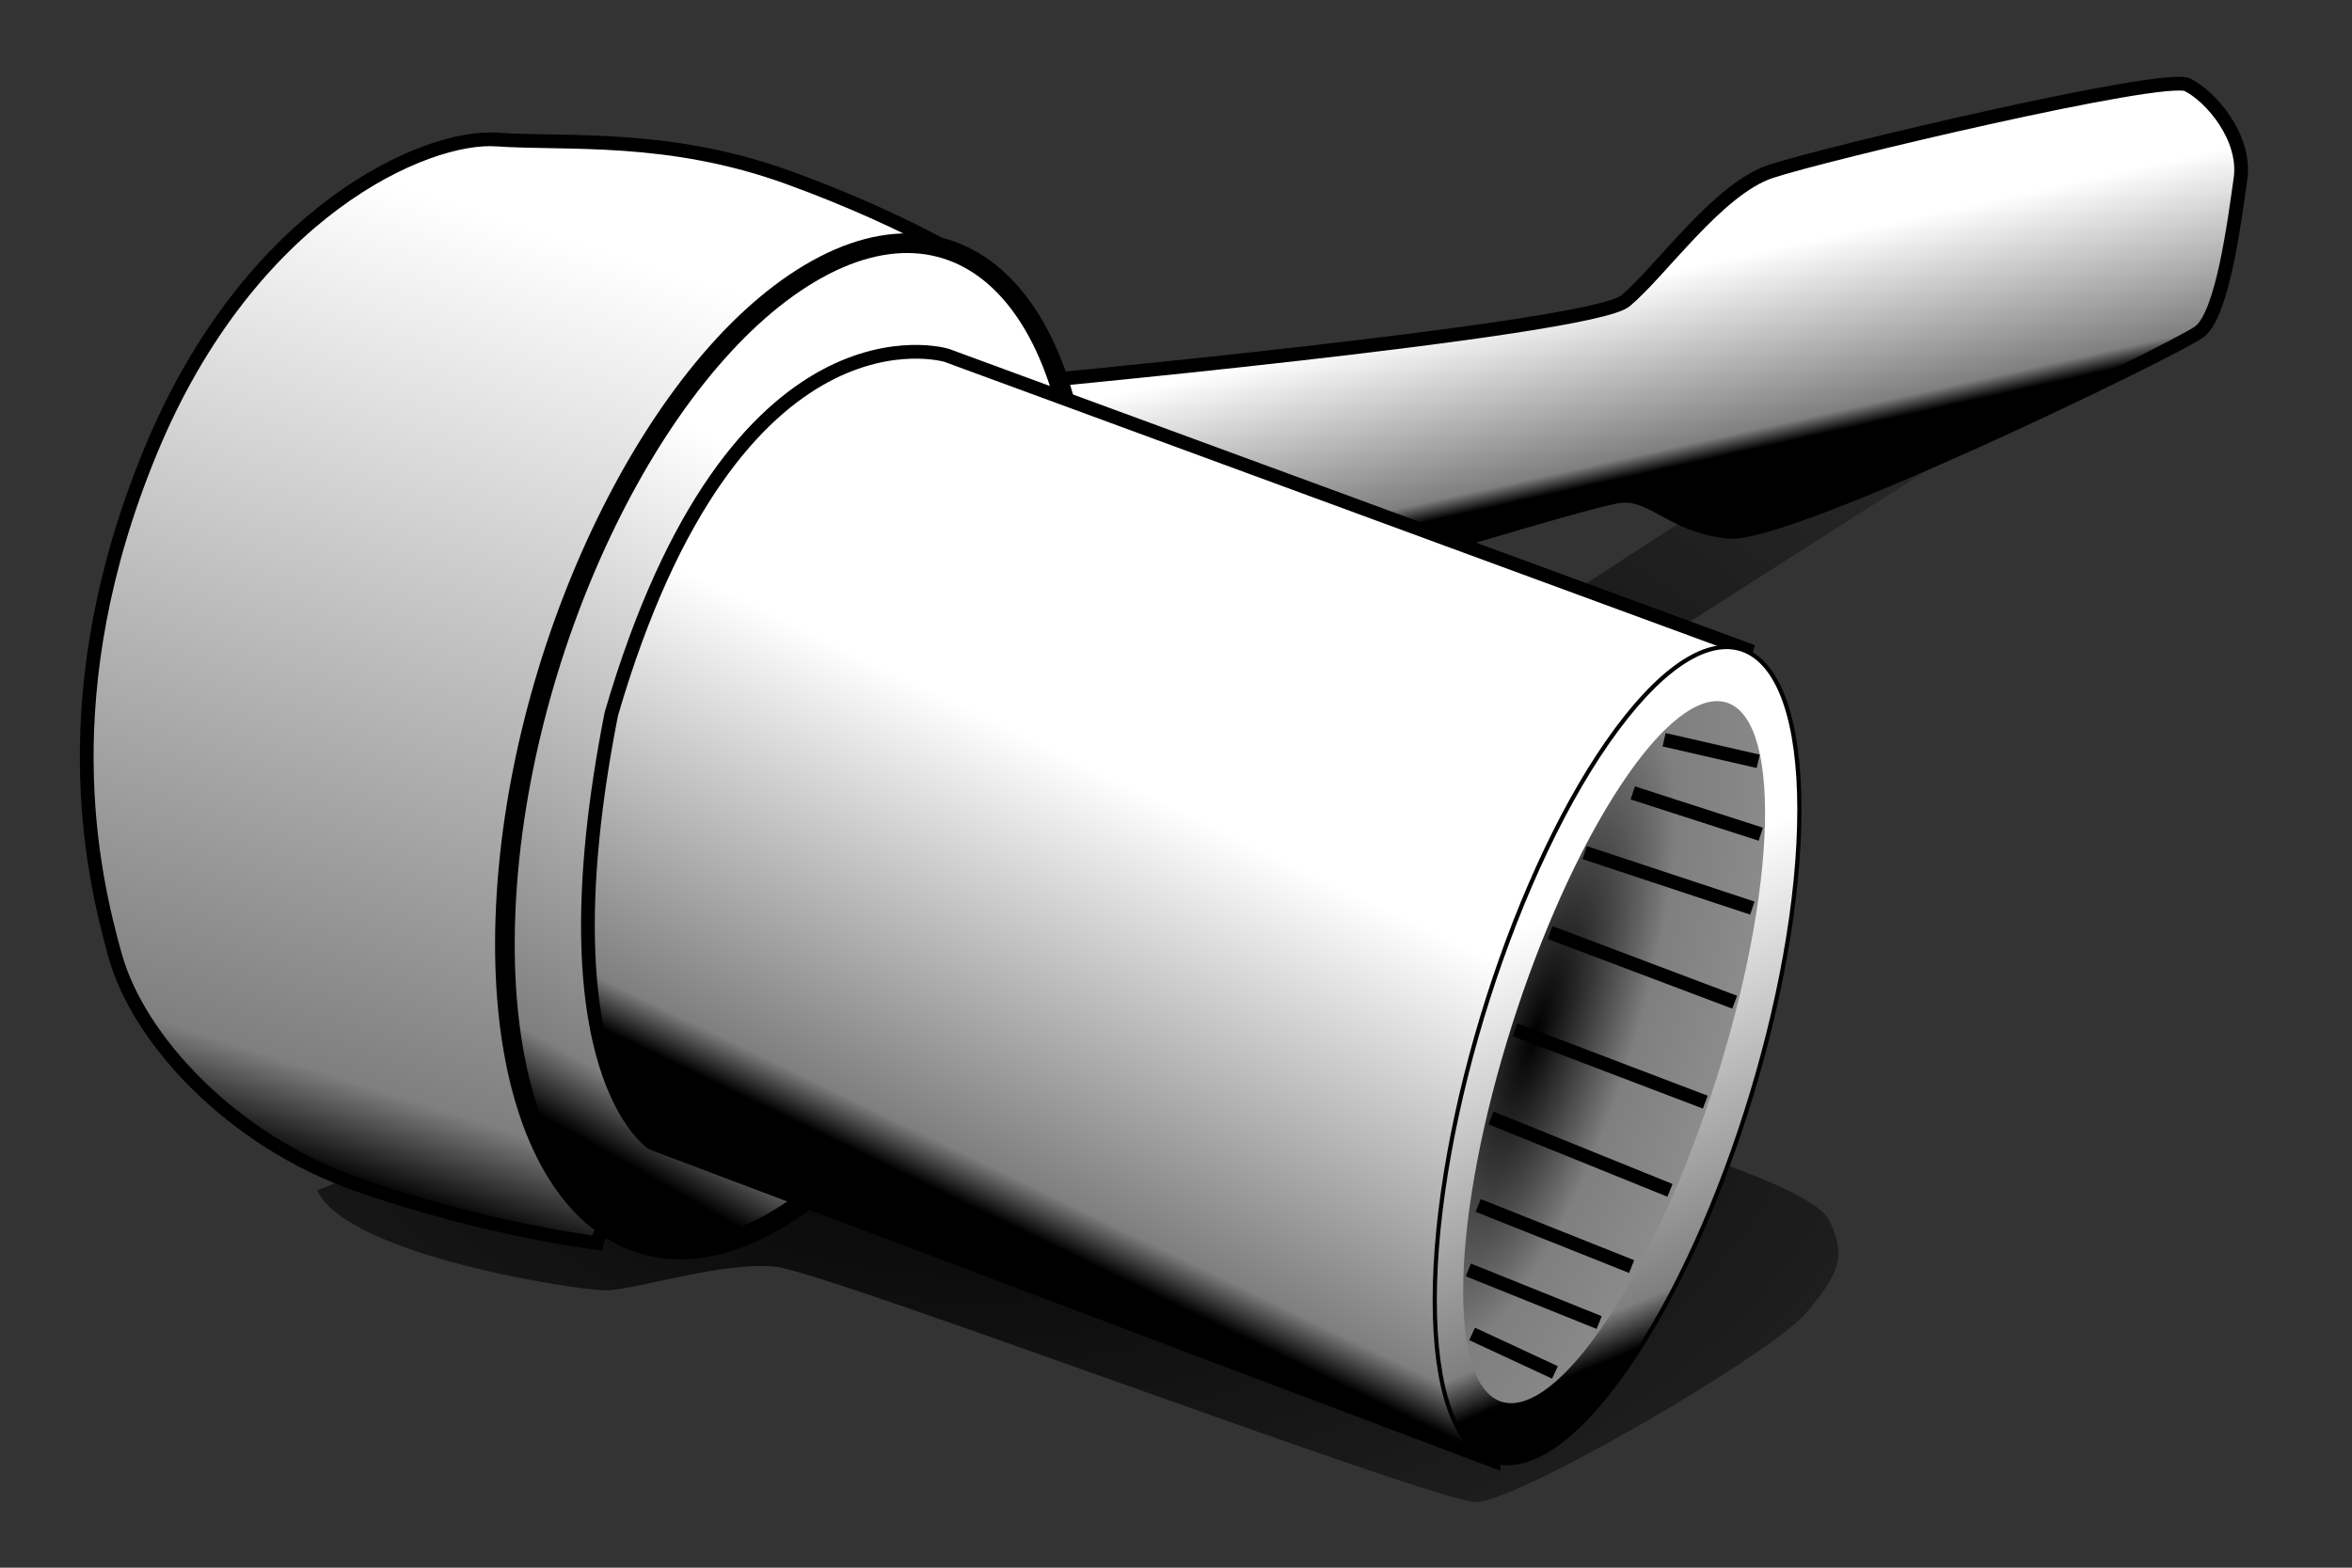
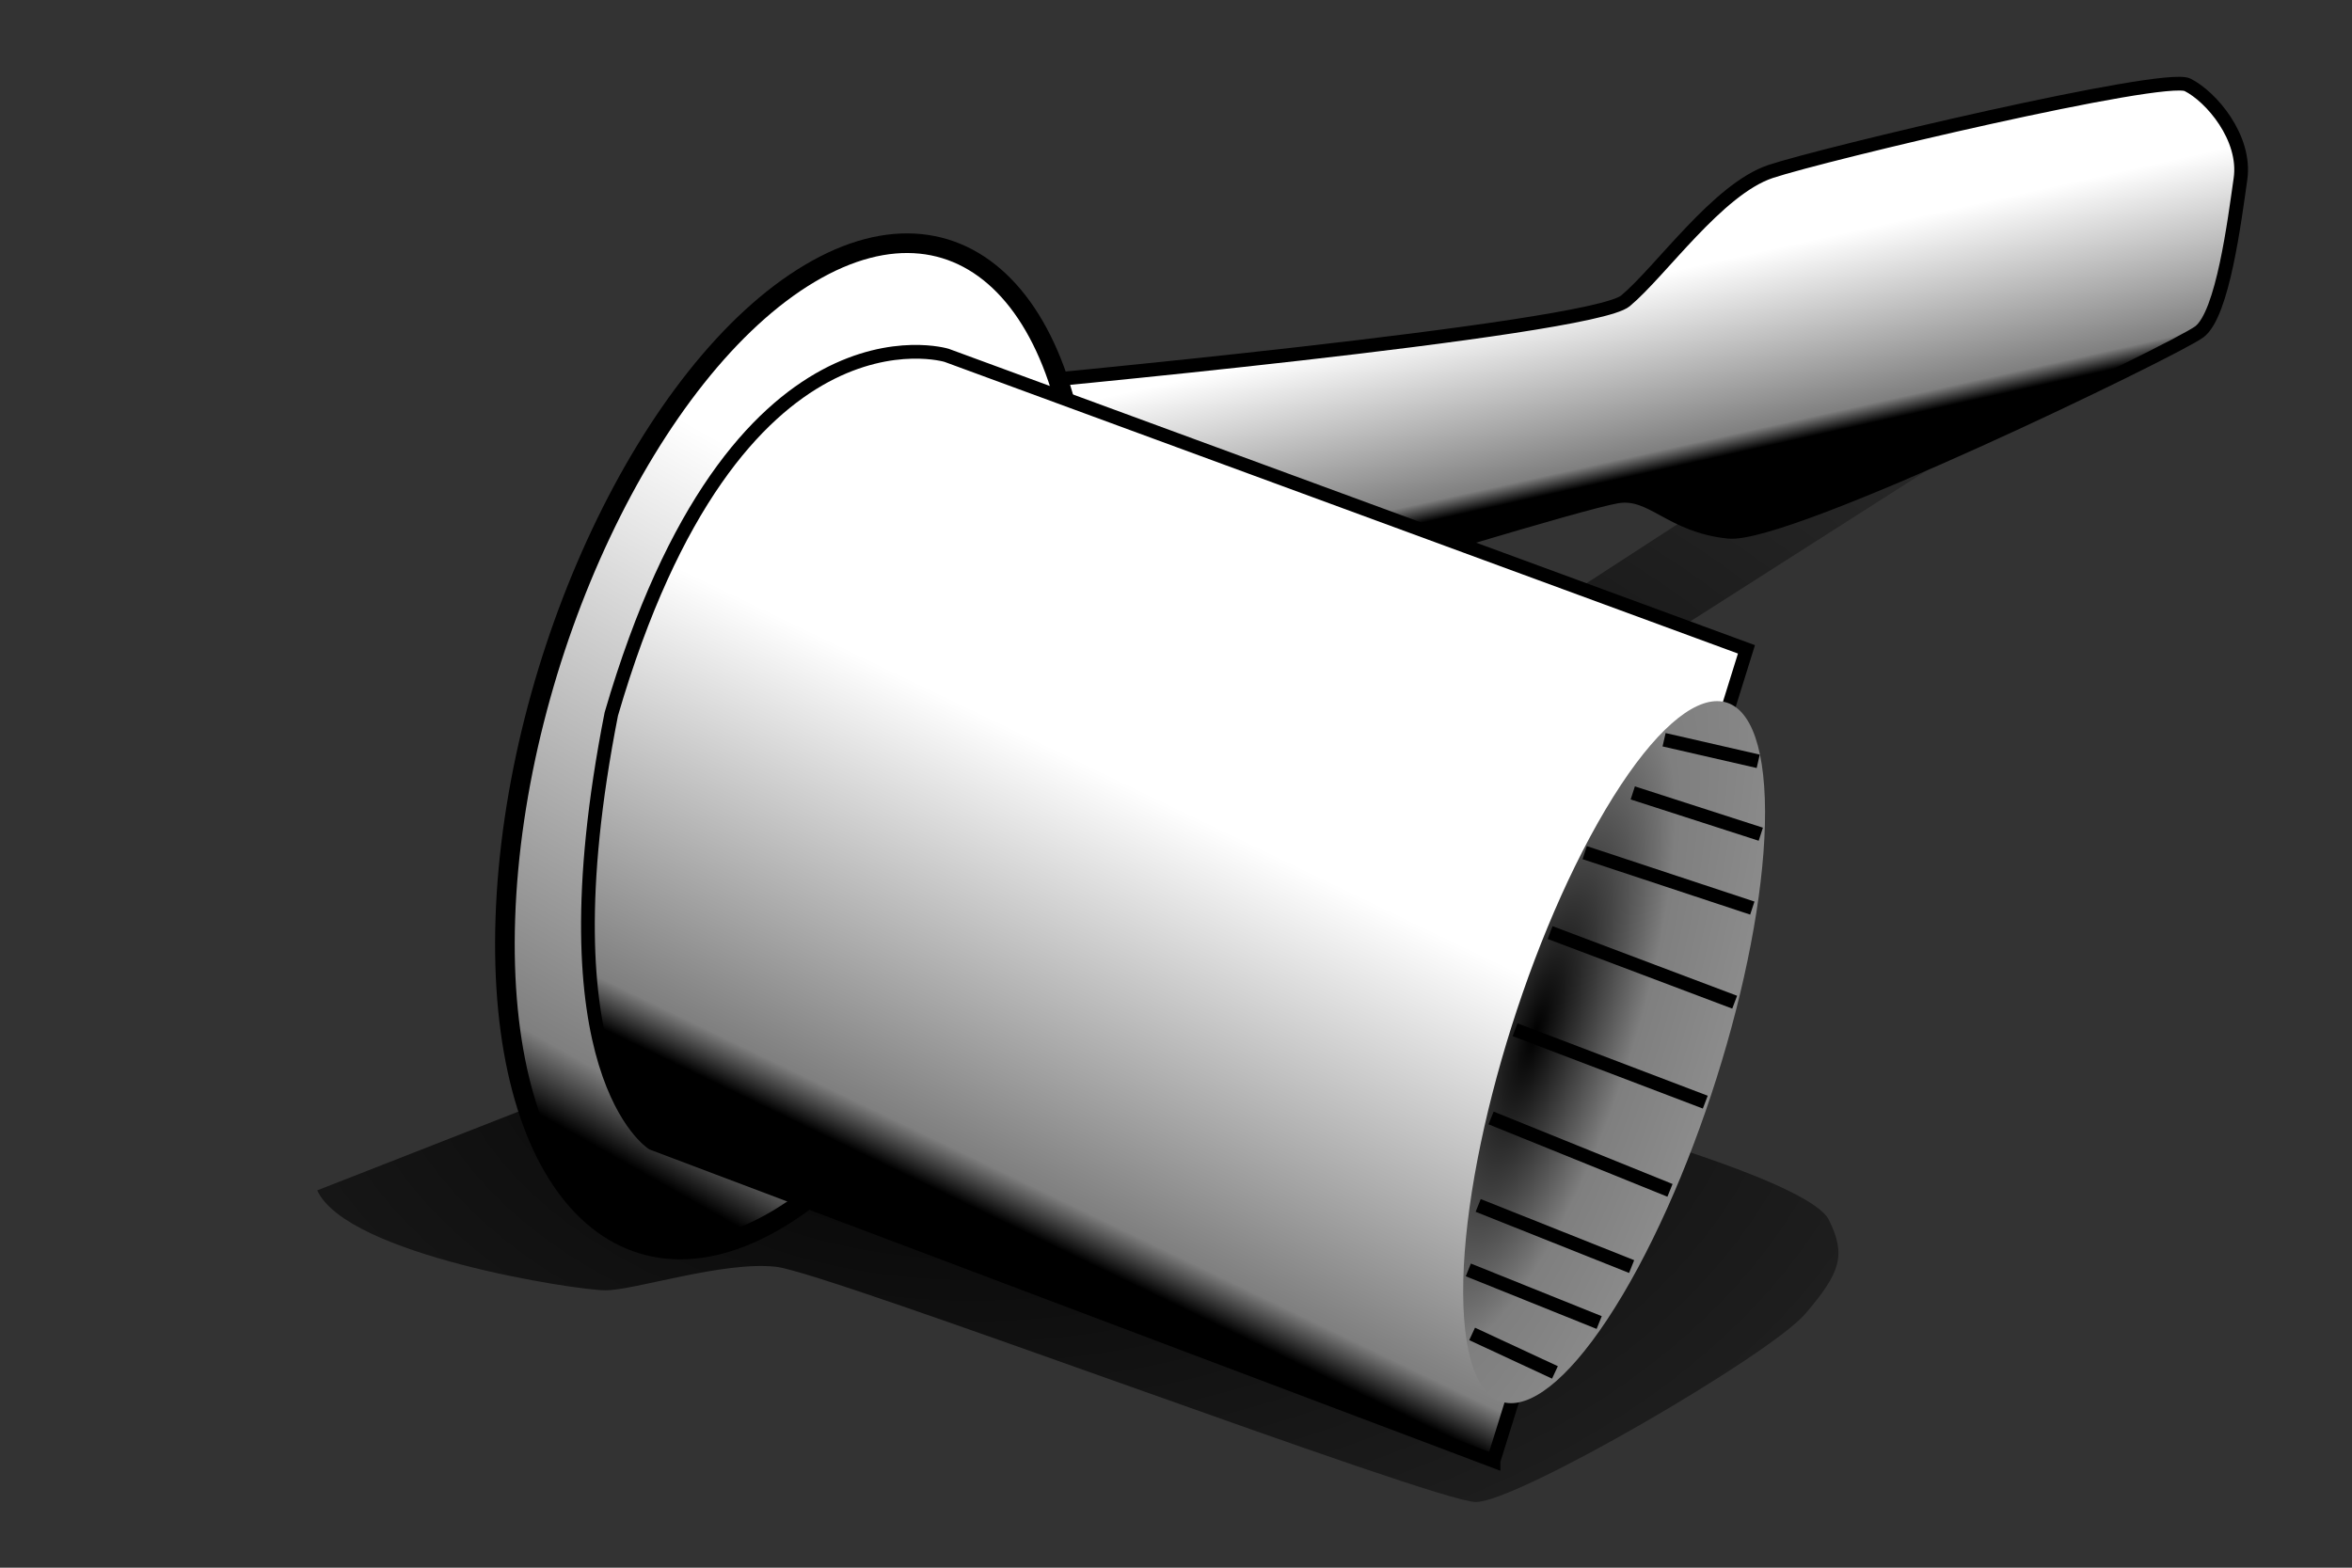
<svg xmlns="http://www.w3.org/2000/svg" xmlns:xlink="http://www.w3.org/1999/xlink" viewBox="0 0 562.5 375" version="1.0">
  <rect x="0" y="0" width="562.5" height="375" fill="#333333" stroke="none" />
  <defs>
    <linearGradient id="a">
      <stop offset="0" />
      <stop stop-color="#7f7f7f" offset=".1" />
      <stop stop-color="#fff" offset="1" />
    </linearGradient>
    <linearGradient id="g" y2="185.32" xlink:href="#a" gradientUnits="userSpaceOnUse" y1="217.99" gradientTransform="matrix(1.524 -2.051 0 2.696 -387.26 727)" x2="488.59" x1="471.43" />
    <linearGradient id="f" y2="306.69" xlink:href="#a" gradientUnits="userSpaceOnUse" y1="336.33" gradientTransform="matrix(3.396 0 0 3.175 -1019.9 -788.05)" x2="378.65" x1="363.37" />
    <linearGradient id="e" y2="201.22" xlink:href="#a" gradientUnits="userSpaceOnUse" y1="232.45" gradientTransform="matrix(2.41 -1.435 -.132 3.908 -1006.2 85.452)" x2="517.52" x1="495.58" />
    <linearGradient id="d" y2="230.99" xlink:href="#a" gradientUnits="userSpaceOnUse" y1="293.85" gradientTransform="matrix(2.958 .207 -.254 3.627 -951.86 -867.4)" x2="378.58" x1="366.16" />
    <linearGradient id="c" y2="412.8" xlink:href="#a" gradientUnits="userSpaceOnUse" y1="430.07" gradientTransform="matrix(5.187 0 0 2.079 -1019.9 -788.05)" x2="269.09" x1="278.67" />
    <radialGradient id="h" fx="493.7" fy="193.01" xlink:href="#a" gradientUnits="userSpaceOnUse" cy="196.09" cx="494.88" gradientTransform="matrix(1.26 -2.121 .071 2.005 -268.61 907.3)" r="264.02" />
    <radialGradient id="b" fx="305.6" gradientUnits="userSpaceOnUse" cy="390.82" cx="304.63" gradientTransform="matrix(4.102 0 0 2.629 -1019.9 -788.05)" r="95.977">
      <stop offset="0" />
      <stop stop-opacity="0" offset="1" />
    </radialGradient>
  </defs>
  <path d="M75.868 284.74c7.034 15.47 61.892 23.91 68.922 23.91 7.04 0 28.13-7.03 40.79-5.63 12.66 1.41 157.55 56.27 167.39 56.27 9.85 0 70.33-35.17 78.77-45.01 8.44-9.85 9.85-14.07 5.63-22.51s-49.23-21.1-49.23-21.1l-64.71-84.4 70.33-30.94 81.59-52.05-66.11 16.88-132.23 85.81-201.14 78.77z" fill="url(#b)" fill-rule="evenodd" />
  <path d="M239.04 92.031S380.3 79 388.74 71.967s22.06-26.725 34.71-30.945c12.66-4.22 94.1-23.542 99.72-20.729 5.63 2.813 14.07 12.66 12.66 22.506s-4.22 32.352-9.84 36.572c-5.63 4.22-98.47 49.229-112.53 47.829-14.07-1.41-18.29-9.85-26.73-8.44-8.44 1.4-63.3 18.28-63.3 18.28l-84.39-45.009z" fill-rule="evenodd" stroke="#000" stroke-width="3.284" fill="url(#c)" />
-   <path d="M142.6 297.31s-26.57-3.27-56.846-13.85c-30.281-10.58-52.563-34.7-58.204-54.83-5.641-20.14-15.323-63.12 8.447-120.68 23.77-57.556 65.933-75.756 82.773-74.577s40.99-1.361 69.86 9.121c28.88 10.481 50.55 23.278 53.06 27.684s-99.09 227.13-99.09 227.13z" fill-rule="evenodd" stroke="#000" stroke-width="3.284" fill="url(#d)" />
  <path d="M258.75 137.5c-2.12 62.47-34.7 131.49-72.77 154.15-38.08 22.66-67.24-9.61-65.12-72.08 2.11-62.47 34.69-131.48 72.77-154.15 38.08-22.661 67.23 9.609 65.12 72.08z" stroke="#000" stroke-width="4.696" fill="url(#e)" />
  <path d="M357.19 349.44l-201.14-75.96s-26.73-16.88-9.85-102.68c29.54-101.28 80.18-85.803 80.18-85.803l191.3 70.333-60.49 194.11z" fill-rule="evenodd" stroke="#000" stroke-width="3.284" fill="url(#f)" />
-   <path d="M430.34 193.73c0 43.08-19.53 104.27-43.61 136.67s-43.6 23.73-43.6-19.36c0-43.08 19.52-104.27 43.6-136.67s43.61-23.73 43.61 19.36z" stroke="#000" fill="url(#g)" />
  <path fill="url(#h)" d="M422.07 191c1.13 32.05-14.08 85.2-33.98 118.72-19.91 33.51-36.96 34.69-38.1 2.64s14.08-85.2 33.98-118.71c19.9-33.52 36.96-34.7 38.1-2.65z" />
  <path d="M352.07 319.08l19.81 9.21M351.16 303.77l31.3 12.59M353.52 288.35l36.7 14.62M356.6 267.42l42.79 17.32M362.34 246.32l45.49 17.32M370.72 223.08l44.14 16.65M379 203.96l40.08 13.26M390.49 189.67l30.62 9.88M397.98 176.95l22.51 5.16" stroke="#000" stroke-width="3.284" fill="none" />
</svg>